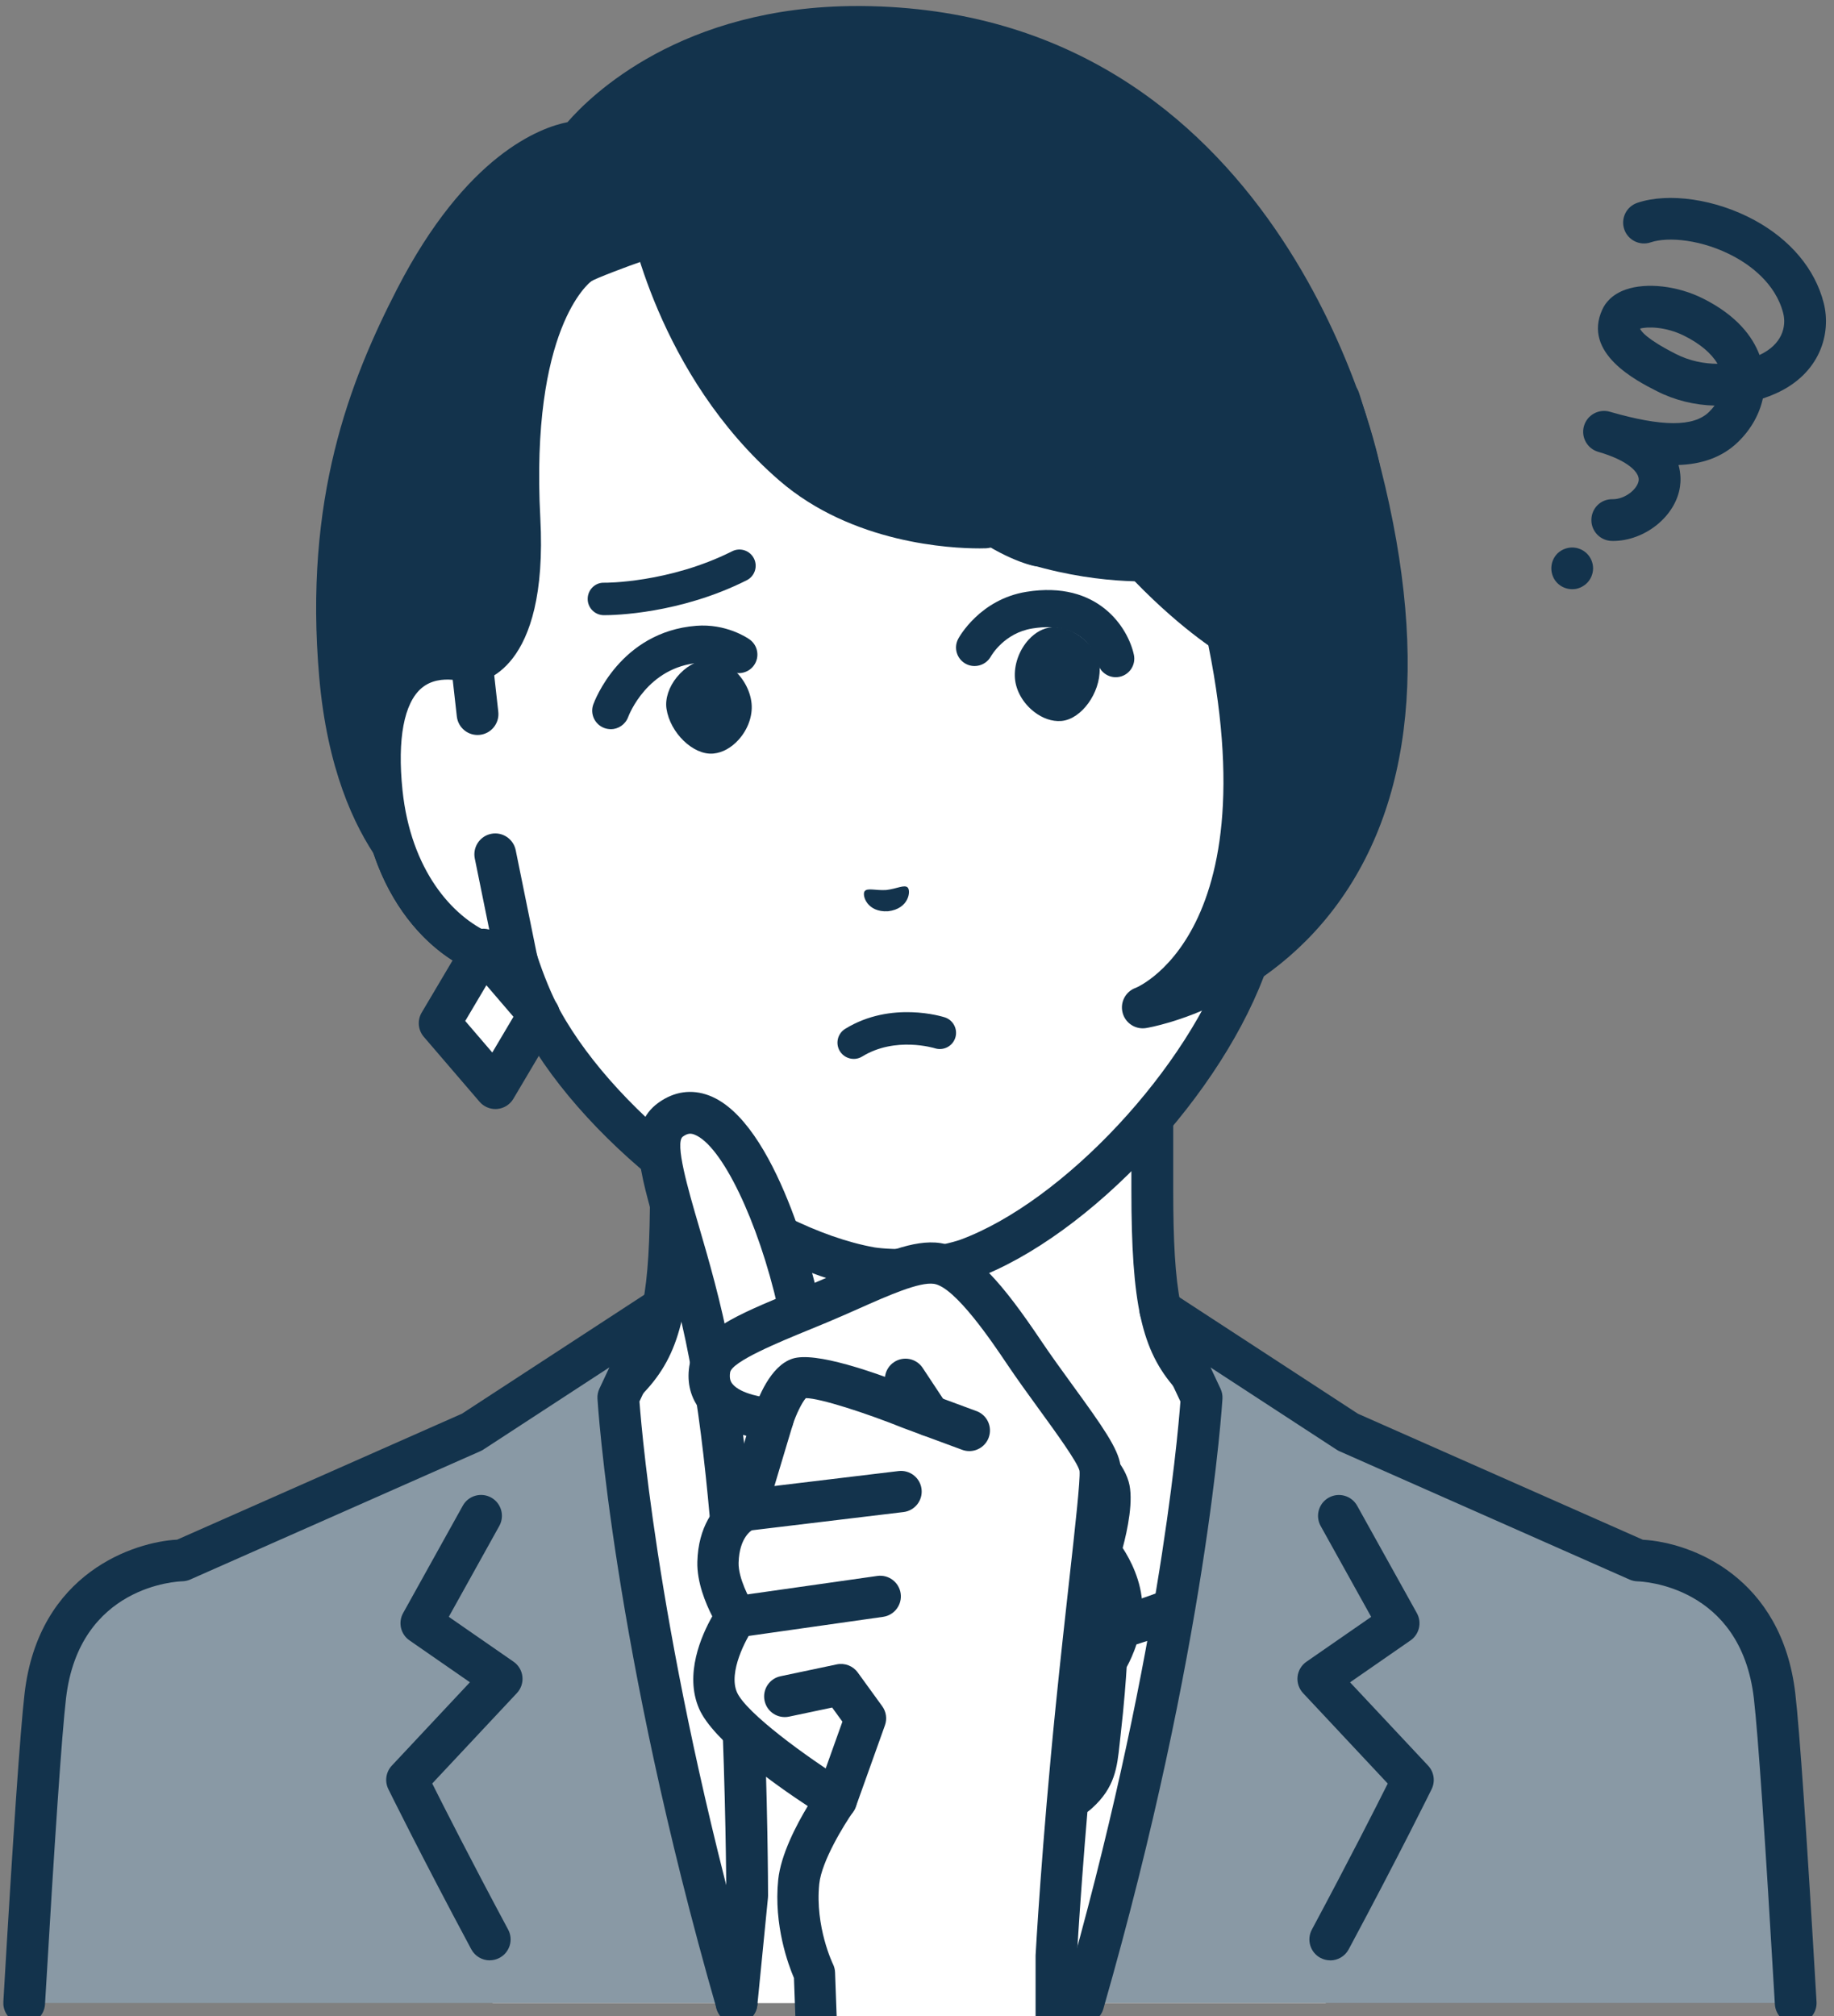
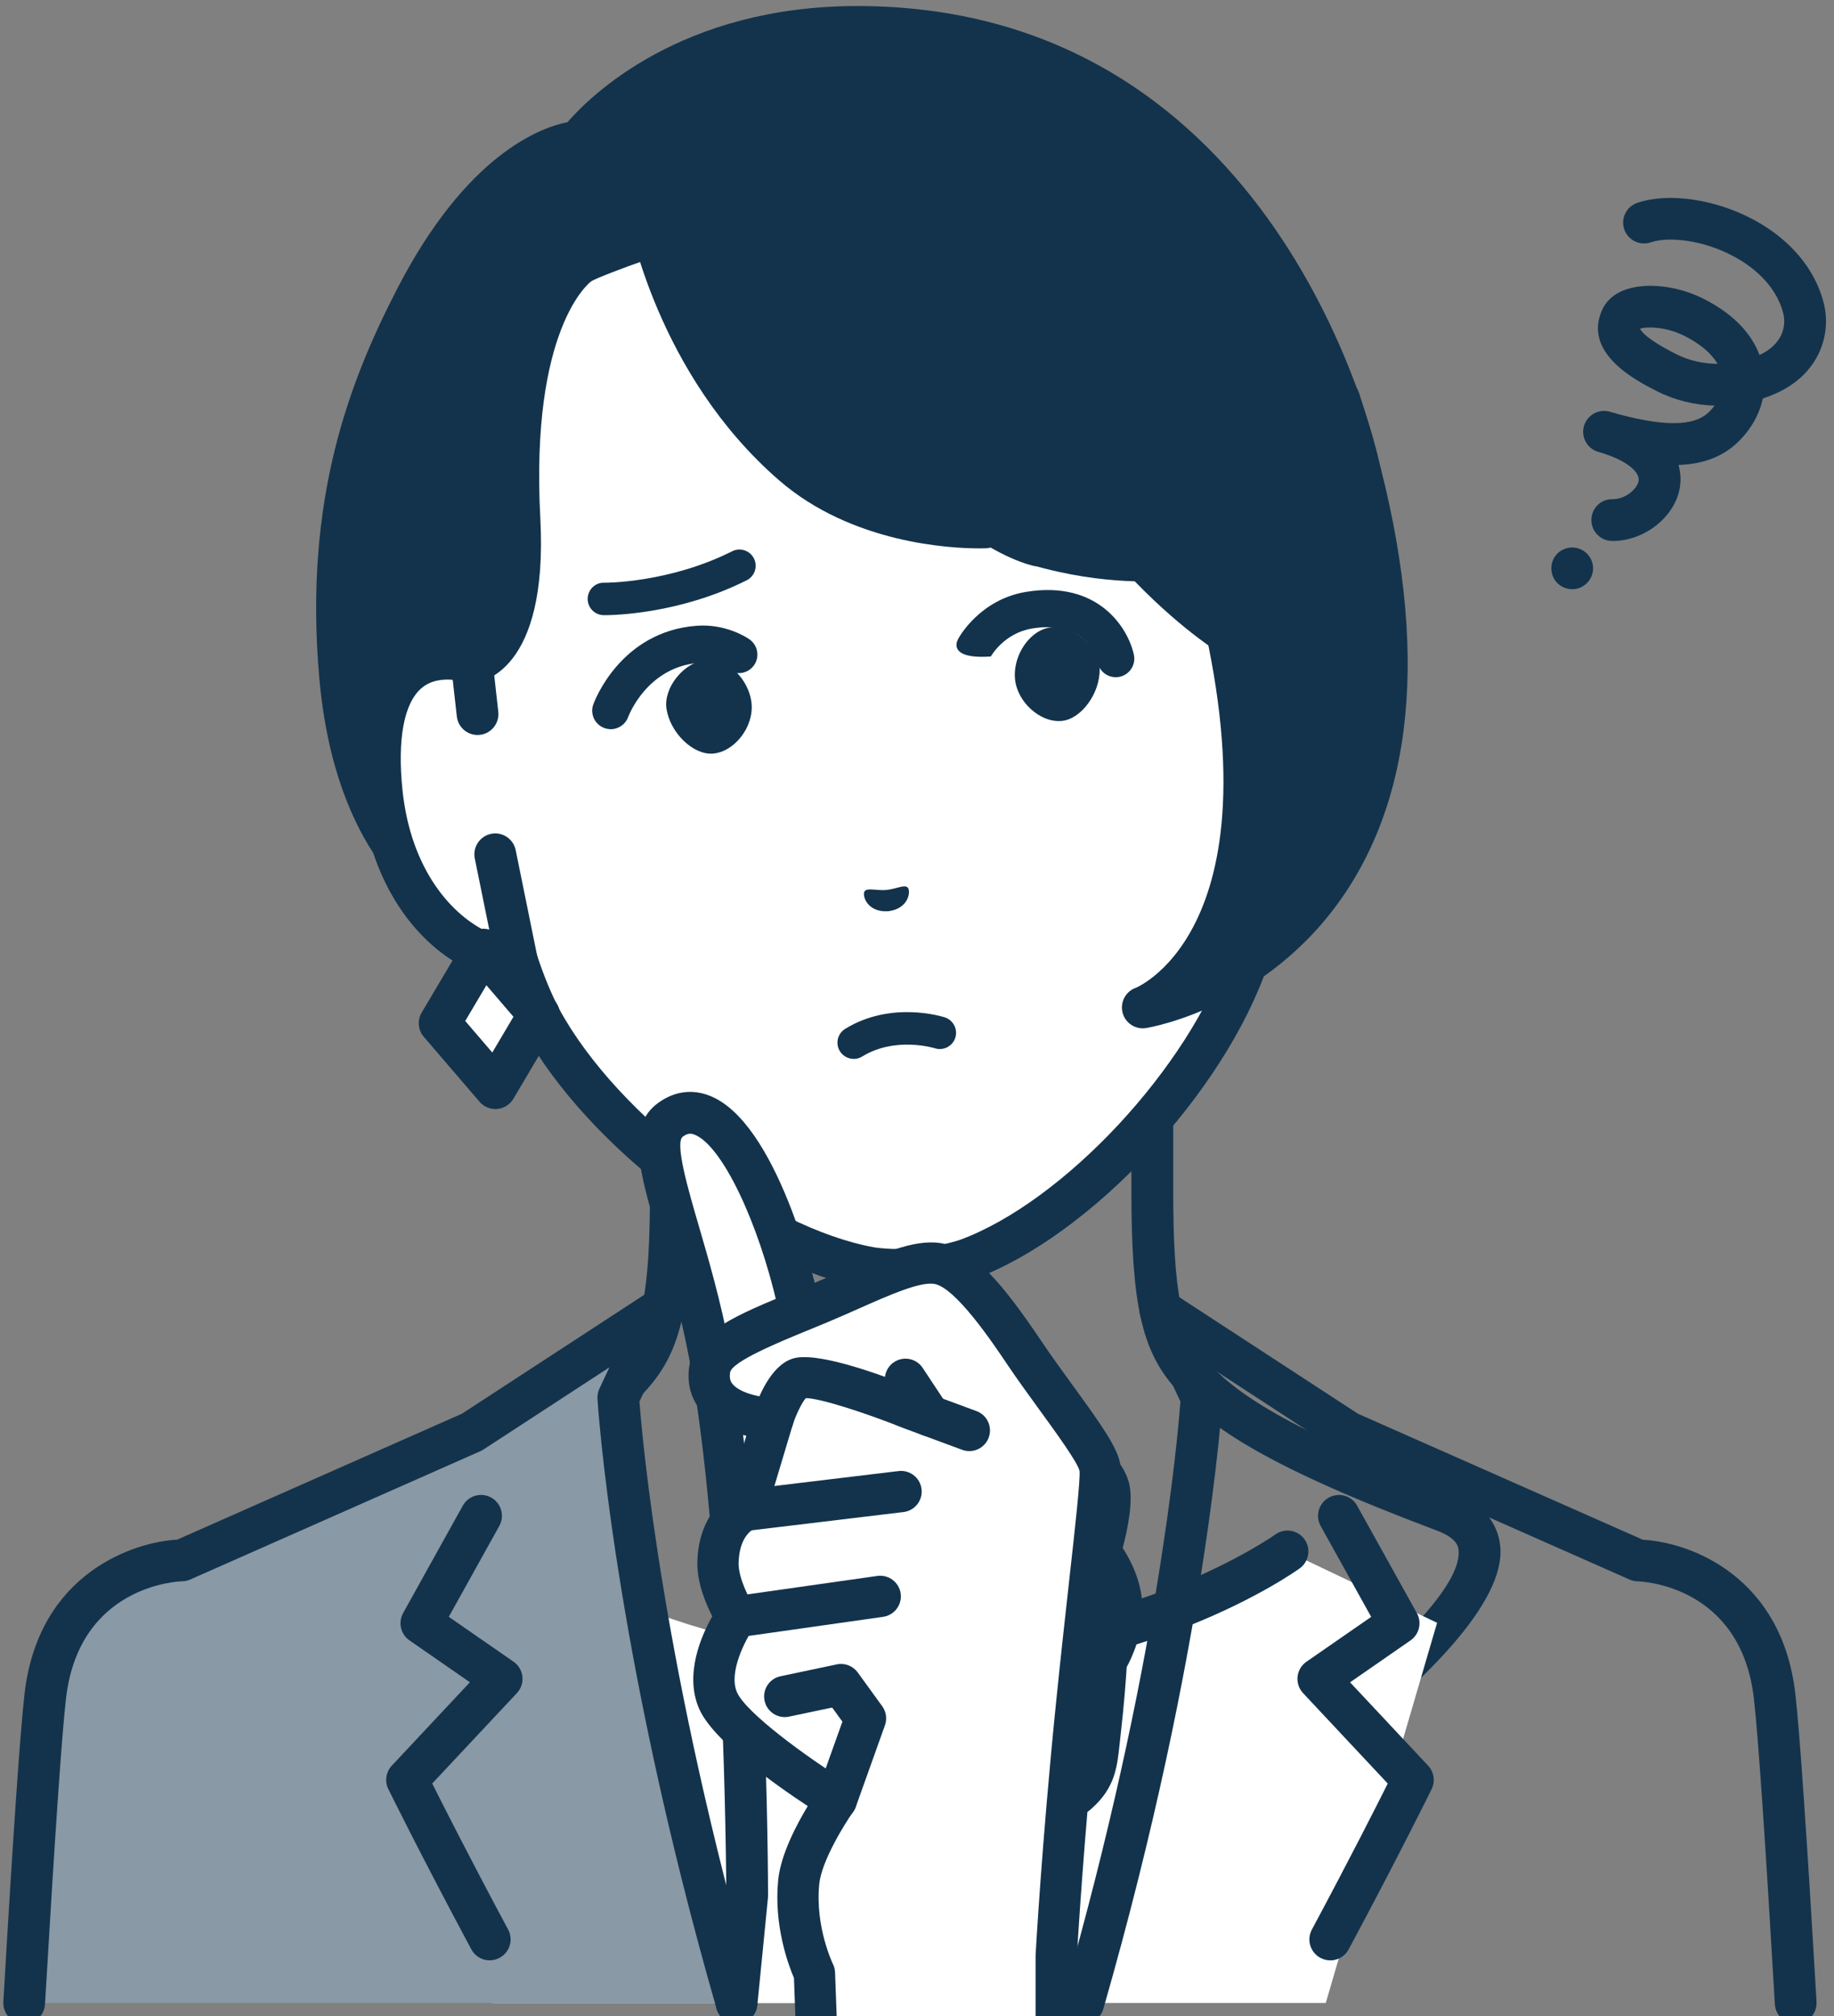
<svg xmlns="http://www.w3.org/2000/svg" width="161" height="177" viewBox="0 0 161 177" fill="none">
  <rect x="0" y="0" width="161" height="177" fill="#808080" stroke="none" />
  <g clip-path="url(#clip0_4074_10965)">
    <path d="M141.575 47.486C141.555 47.486 141.534 47.486 141.512 47.486C140.499 47.475 139.69 46.645 139.701 45.633C139.713 44.621 140.518 43.804 141.555 43.823C141.562 43.823 141.571 43.823 141.578 43.823C142.674 43.823 143.741 42.931 143.851 42.193C143.956 41.474 142.9 40.414 140.303 39.664C139.332 39.384 138.771 38.367 139.052 37.396C139.332 36.425 140.351 35.864 141.32 36.144C145.914 37.473 148.679 37.48 150.025 36.167C150.207 35.989 150.371 35.8 150.515 35.606C148.761 35.558 147.031 35.139 145.472 34.348C143.671 33.436 138.888 31.01 140.666 27.16C140.923 26.603 141.487 25.851 142.715 25.42C144.546 24.779 147.268 25.089 149.486 26.197C152.482 27.693 153.859 29.558 154.463 31.163C156.451 30.239 156.841 28.666 156.54 27.488C155.859 24.832 153.565 23.247 152.261 22.541C149.466 21.024 146.445 20.756 144.906 21.275C143.949 21.599 142.909 21.084 142.585 20.126C142.262 19.169 142.777 18.129 143.737 17.805C146.493 16.875 150.622 17.484 154.01 19.322C157.169 21.036 159.331 23.612 160.092 26.578C160.792 29.298 159.759 32.818 155.879 34.546C155.51 34.71 155.134 34.856 154.753 34.982C154.452 36.374 153.711 37.692 152.587 38.789C151.148 40.191 149.327 40.749 147.35 40.818C147.571 41.589 147.546 42.268 147.48 42.728C147.097 45.321 144.405 47.489 141.58 47.489L141.575 47.486ZM143.976 28.853C144.056 29.061 144.516 29.754 147.127 31.078C148.331 31.689 149.591 31.931 150.777 31.936C150.237 31.015 149.236 30.167 147.847 29.474C146.21 28.657 144.564 28.664 143.974 28.851L143.976 28.853Z" fill="#13334C" />
    <path d="M138.015 51.722C137.527 51.722 137.055 51.526 136.713 51.184C136.378 50.851 136.185 50.377 136.185 49.889C136.185 49.401 136.381 48.936 136.713 48.594C137.144 48.17 137.78 47.976 138.375 48.097C138.489 48.122 138.603 48.154 138.717 48.202C138.822 48.243 138.929 48.3 139.028 48.366C139.135 48.439 139.224 48.512 139.312 48.594C139.654 48.936 139.851 49.408 139.851 49.889C139.851 50.37 139.654 50.849 139.312 51.184C139.224 51.273 139.135 51.348 139.028 51.412C138.929 51.485 138.825 51.535 138.717 51.583C138.603 51.631 138.489 51.665 138.375 51.69C138.252 51.715 138.132 51.722 138.018 51.722H138.015Z" fill="#13334C" />
-     <path d="M126.798 132.651C111.72 126.981 107.165 123.612 104.557 120.675C101.948 117.739 101.15 113.993 101.15 104.477V74.894L80.016 80.097L58.883 74.894V104.477C58.883 113.991 58.087 117.739 55.477 120.675C52.868 123.612 48.313 126.981 33.235 132.651C18.174 138.314 63.146 165.412 63.146 165.412H96.883C96.883 165.412 141.857 138.312 126.794 132.651H126.798Z" fill="white" />
    <path d="M96.888 167.245C96.267 167.245 95.661 166.928 95.317 166.358C94.795 165.492 95.073 164.366 95.941 163.844C109.575 155.627 128.547 141.586 128.044 136.096C128.016 135.806 127.946 135.04 126.154 134.366C111.342 128.796 106.26 125.351 103.187 121.893C100.223 118.557 99.32 114.488 99.32 104.479V77.236L80.457 81.879C80.17 81.95 79.869 81.95 79.582 81.879L60.718 77.236V104.479C60.718 114.488 59.815 118.557 56.852 121.893C53.779 125.351 48.697 128.796 33.885 134.366C32.09 135.04 32.02 135.806 31.995 136.096C31.491 141.588 50.466 155.629 64.099 163.844C64.966 164.366 65.246 165.492 64.724 166.358C64.202 167.227 63.076 167.505 62.209 166.983C56.398 163.481 27.456 145.521 28.349 135.763C28.488 134.238 29.339 132.161 32.599 130.937C47.539 125.319 51.77 122.1 54.116 119.46C56.371 116.923 57.059 113.421 57.059 104.479V74.897C57.059 74.333 57.319 73.802 57.761 73.456C58.204 73.109 58.78 72.984 59.33 73.118L80.026 78.214L100.722 73.118C101.269 72.984 101.846 73.107 102.291 73.456C102.733 73.802 102.993 74.336 102.993 74.897V104.479C102.993 113.421 103.681 116.92 105.936 119.46C108.282 122.102 112.513 125.319 127.453 130.937C130.713 132.161 131.564 134.238 131.703 135.763C132.596 145.518 103.654 163.481 97.843 166.983C97.546 167.161 97.22 167.245 96.899 167.245H96.888Z" fill="#13334C" />
    <path d="M79.812 145.552C59.592 145.552 46.602 136.189 46.602 136.189L33.468 142.456L43.244 175.828H116.383L126.156 142.456L113.024 136.189C113.024 136.189 100.032 145.552 79.814 145.552H79.812Z" fill="white" />
    <path d="M79.811 147.385C74.949 147.385 70.084 146.852 65.348 145.803C64.361 145.584 63.736 144.606 63.958 143.617C64.177 142.63 65.152 142.007 66.144 142.224C70.617 143.215 75.218 143.719 79.814 143.719C99.217 143.719 111.829 134.792 111.955 134.703C112.775 134.11 113.92 134.297 114.513 135.118C115.105 135.938 114.918 137.083 114.098 137.676C113.548 138.072 100.389 147.385 79.816 147.385H79.811Z" fill="#13334C" />
-     <path d="M143.799 136.976L118.331 125.711L101.862 114.969L105.486 122.674C105.486 122.674 104.269 143.911 95.1 175.826H157.637C156.89 163 156.203 152.481 155.784 148.872C154.427 137.167 143.817 136.976 143.797 136.976H143.799Z" fill="#8999A5" />
    <path d="M95.1 177.661C94.934 177.661 94.763 177.639 94.594 177.591C93.621 177.31 93.06 176.296 93.338 175.325C101.611 146.528 103.385 126.267 103.624 123.028L100.202 115.753C99.854 115.012 100.041 114.13 100.658 113.592C101.276 113.054 102.174 112.992 102.861 113.439L119.207 124.102L144.219 135.163C148.55 135.41 156.423 138.469 157.604 148.667C157.982 151.925 158.607 161.028 159.466 175.726C159.526 176.736 158.755 177.602 157.745 177.661C156.721 177.721 155.869 176.95 155.809 175.94C154.955 161.313 154.334 152.278 153.965 149.091C152.814 139.167 144.13 138.825 143.761 138.816C143.521 138.809 143.275 138.756 143.058 138.661L117.591 127.396C117.499 127.357 117.413 127.309 117.331 127.255L106.267 120.037L107.144 121.904C107.274 122.18 107.334 122.483 107.315 122.788C107.304 123.003 105.979 144.597 96.86 176.341C96.63 177.144 95.896 177.668 95.1 177.668V177.661Z" fill="#13334C" />
    <path d="M116.778 172.085C116.486 172.085 116.189 172.014 115.914 171.869C115.022 171.39 114.687 170.279 115.163 169.388C118.419 163.312 120.797 158.618 121.825 156.566L114.393 148.63C114.028 148.24 113.853 147.714 113.907 147.185C113.964 146.656 114.247 146.177 114.685 145.874L120.371 141.935L115.936 133.957C115.444 133.073 115.763 131.958 116.648 131.466C117.532 130.975 118.647 131.292 119.139 132.177L124.381 141.606C124.839 142.429 124.597 143.467 123.822 144.002L118.517 147.68L125.37 154.996C125.89 155.552 126.013 156.373 125.678 157.057C125.651 157.114 122.826 162.852 118.394 171.123C118.063 171.739 117.432 172.09 116.778 172.09V172.085Z" fill="#13334C" />
    <path d="M57.906 114.971L41.436 125.713L15.968 136.978C15.948 136.978 5.338 137.171 3.983 148.874C3.566 152.485 2.88 163.002 2.13 175.828H64.668C55.498 143.913 54.281 122.676 54.281 122.676L57.906 114.971Z" fill="#8999A5" />
    <path d="M64.665 177.661C63.869 177.661 63.135 177.139 62.905 176.334C53.786 144.59 52.461 122.996 52.45 122.781C52.431 122.476 52.491 122.173 52.621 121.897L53.498 120.03L42.432 127.248C42.35 127.302 42.263 127.348 42.172 127.389L16.704 138.653C16.481 138.751 16.242 138.804 15.998 138.811C15.633 138.82 6.947 139.164 5.795 149.088C5.426 152.278 4.806 161.313 3.951 175.938C3.892 176.948 3.028 177.73 2.015 177.659C1.006 177.6 0.235 176.733 0.294 175.723C1.151 161.028 1.778 151.924 2.157 148.664C3.392 137.995 11.878 135.343 15.551 135.156L40.553 124.099L56.9 113.436C57.584 112.99 58.484 113.051 59.102 113.589C59.72 114.127 59.907 115.009 59.558 115.75L56.136 123.025C56.378 126.265 58.151 146.528 66.423 175.322C66.703 176.296 66.14 177.31 65.166 177.588C64.998 177.636 64.827 177.659 64.66 177.659L64.665 177.661Z" fill="#13334C" />
    <path d="M42.99 172.085C42.336 172.085 41.705 171.734 41.374 171.119C36.942 162.847 34.117 157.109 34.09 157.052C33.755 156.368 33.876 155.547 34.398 154.991L41.251 147.675L35.946 143.998C35.17 143.462 34.931 142.425 35.387 141.602L40.628 132.172C41.121 131.288 42.236 130.971 43.12 131.461C44.005 131.954 44.322 133.068 43.832 133.953L39.397 141.93L45.083 145.87C45.521 146.173 45.804 146.652 45.861 147.181C45.918 147.709 45.74 148.238 45.375 148.626L37.943 156.562C38.971 158.614 41.351 163.308 44.607 169.384C45.086 170.275 44.748 171.385 43.857 171.864C43.581 172.012 43.284 172.081 42.993 172.081L42.99 172.085Z" fill="#13334C" />
    <path d="M75.604 2.362C58.339 2.228 50.785 12.434 50.785 12.434C50.785 12.434 43.529 12.523 36.482 26.218C32.321 34.302 28.525 44.169 29.852 59.316C31.17 74.359 38.481 78.243 38.481 78.243L117.231 64.27L119.285 40.975C117.242 31.441 106.411 2.601 75.604 2.362Z" fill="#13334C" />
    <path d="M38.474 80.076C38.187 80.076 37.895 80.008 37.622 79.862C37.287 79.684 29.417 75.328 28.026 59.476C26.651 43.795 30.705 33.441 34.852 25.381C40.928 13.572 47.427 11.199 49.819 10.724C51.837 8.399 59.809 0.529 75.262 0.529C75.38 0.529 75.499 0.529 75.62 0.529C112.138 0.816 120.73 38.967 121.079 40.592C121.118 40.77 121.129 40.955 121.113 41.137L119.057 64.432C118.968 65.44 118.081 66.186 117.071 66.097C116.064 66.008 115.318 65.119 115.407 64.111L117.438 41.098C116.613 37.528 108.084 4.448 75.592 4.195C75.483 4.195 75.371 4.195 75.264 4.195C59.458 4.195 52.545 13.148 52.256 13.531C51.914 13.985 51.378 14.26 50.811 14.267C50.783 14.27 44.45 14.741 38.114 27.057C34.011 35.034 30.39 44.443 31.681 59.157C32.88 72.85 39.297 76.6 39.364 76.636C40.239 77.129 40.565 78.237 40.084 79.117C39.751 79.728 39.124 80.074 38.477 80.074L38.474 80.076Z" fill="#13334C" />
    <path d="M86.478 46.299C86.478 46.299 76.492 46.755 69.607 40.793C59.257 31.831 56.916 18.549 56.916 18.549C56.916 18.549 57.155 22.687 56.206 22.997C55.541 23.214 52.123 24.486 51.825 24.734C51.385 24.937 50.91 23.154 50.91 23.154C50.91 23.154 44.803 26.068 45.601 45.583C46.096 57.678 41.435 58.129 41.41 58.131C37.48 57.023 32.353 58.416 33.509 69.546C34.532 79.404 40.938 84.171 45.373 84.335C45.975 86.182 46.691 87.974 47.536 89.554C52.981 99.464 66.281 109.482 76.442 111.304C76.442 111.304 78.255 111.616 80.703 111.402C83.152 111.187 84.882 110.565 84.882 110.565C94.574 107.006 105.932 94.829 109.573 84.126C110.131 82.423 110.523 80.533 110.797 78.611C115.135 77.681 120.616 71.872 119.911 61.986C119.118 50.827 113.827 50.343 110.149 52.117C110.149 52.117 110.149 52.117 110.147 52.117L108.576 56.102L102.165 50.964C102.165 50.964 97.093 51.52 90.445 49.559C87.449 48.677 86.483 46.299 86.483 46.299H86.478Z" fill="white" />
    <path d="M85.939 48.139C83.531 48.139 74.824 47.733 68.409 42.177C57.691 32.896 55.213 19.434 55.113 18.866C54.938 17.87 55.603 16.919 56.599 16.744C57.598 16.566 58.546 17.234 58.722 18.23C58.745 18.355 61.098 30.999 70.807 39.41C77.036 44.803 86.305 44.475 86.399 44.471C87.409 44.427 88.264 45.209 88.309 46.219C88.355 47.229 87.573 48.084 86.565 48.13C86.508 48.132 86.292 48.141 85.941 48.141L85.939 48.139Z" fill="#13334C" />
    <path d="M78.98 113.31C77.314 113.31 76.192 113.121 76.131 113.109C65.457 111.194 51.632 100.812 45.93 90.436C45.241 89.146 44.601 87.671 44.015 86.027C38.548 85.07 32.686 79.356 31.688 69.733C31.077 63.849 32.075 59.764 34.656 57.589C36.409 56.114 38.776 55.639 41.368 56.228C42.346 55.706 44.17 53.148 43.773 45.677C42.759 26.613 49.208 22.051 49.947 21.593C50.809 21.059 51.937 21.326 52.468 22.185C52.993 23.033 52.742 24.144 51.912 24.684C51.736 24.812 46.548 28.826 47.432 45.48C48.15 59.002 42.243 59.896 41.569 59.953C41.35 59.971 41.129 59.951 40.916 59.891C39.991 59.631 38.254 59.349 37.018 60.391C35.468 61.697 34.868 64.879 35.333 69.355C36.252 78.201 41.797 82.368 45.442 82.502C46.21 82.53 46.878 83.036 47.115 83.766C47.736 85.662 48.422 87.32 49.154 88.69C54.297 98.053 67.207 107.786 76.767 109.5C76.767 109.5 78.394 109.767 80.544 109.578C82.699 109.388 84.251 108.846 84.267 108.841C93.371 105.497 104.394 93.671 107.838 83.538C108.315 82.083 108.702 80.332 108.983 78.353C109.09 77.594 109.662 76.981 110.412 76.819C113.978 76.055 118.715 70.987 118.084 62.116C117.765 57.63 116.622 54.6 114.867 53.581C113.469 52.771 111.81 53.35 110.943 53.765C110.032 54.205 108.937 53.822 108.497 52.91C108.057 51.998 108.44 50.904 109.352 50.464C111.974 49.201 114.584 49.181 116.705 50.41C119.625 52.103 121.319 55.952 121.738 61.854C122.425 71.505 117.644 78.148 112.428 80.04C112.136 81.762 111.762 83.323 111.313 84.693C107.494 95.922 95.682 108.547 85.514 112.282C85.423 112.316 83.517 112.993 80.864 113.225C80.186 113.285 79.553 113.307 78.98 113.307V113.31Z" fill="#13334C" />
    <path d="M41.922 62.684L41.413 58.129C37.483 57.021 32.356 58.414 33.511 69.544C34.535 79.402 40.941 84.169 45.376 84.333L43.477 74.99L41.926 62.686L41.922 62.684Z" fill="white" />
    <path d="M45.373 86.166C45.351 86.166 45.328 86.166 45.305 86.166C39.508 85.952 32.766 80.12 31.688 69.735C31.077 63.851 32.075 59.763 34.658 57.591C36.532 56.013 39.106 55.58 41.91 56.369C42.629 56.572 43.151 57.187 43.235 57.928L43.743 62.483C43.855 63.489 43.133 64.396 42.127 64.508C41.122 64.622 40.214 63.897 40.103 62.891L39.742 59.677C38.869 59.597 37.834 59.709 37.018 60.395C35.465 61.701 34.868 64.884 35.333 69.359C36.063 76.388 39.713 80.462 43.012 81.907L41.68 75.36C41.48 74.368 42.12 73.401 43.11 73.198C44.101 72.995 45.068 73.638 45.271 74.628L47.17 83.971C47.282 84.52 47.136 85.092 46.771 85.521C46.422 85.931 45.912 86.168 45.373 86.168V86.166Z" fill="#13334C" />
    <path d="M91.143 49.719C91.024 49.719 90.901 49.707 90.78 49.682C90.331 49.591 79.703 47.257 71.698 28.432C71.302 27.502 71.737 26.426 72.667 26.029C73.597 25.633 74.673 26.068 75.07 26.998C82.327 44.063 91.412 46.071 91.501 46.089C92.493 46.29 93.135 47.254 92.937 48.246C92.761 49.117 91.998 49.717 91.143 49.717V49.719Z" fill="#13334C" />
    <path d="M108.572 57.935C108.265 57.935 107.952 57.858 107.667 57.694C107.12 57.381 94.144 49.785 85.608 29.196C85.22 28.261 85.665 27.19 86.6 26.802C87.532 26.417 88.606 26.859 88.993 27.794C97.016 47.147 109.364 54.445 109.489 54.516C110.364 55.02 110.668 56.139 110.164 57.017C109.824 57.607 109.209 57.938 108.575 57.938L108.572 57.935Z" fill="#13334C" />
    <path d="M110.147 52.117L110.437 56.691L111.046 69.079L110.797 78.611C115.136 77.681 120.616 71.872 119.912 61.987C119.119 50.825 113.827 50.344 110.147 52.117Z" fill="white" />
    <path d="M110.797 80.442C110.373 80.442 109.958 80.296 109.628 80.02C109.194 79.662 108.953 79.124 108.966 78.563L109.215 69.031C109.24 68.019 110.065 67.207 111.094 67.249C112.106 67.276 112.904 68.117 112.876 69.127L112.703 75.807C115.699 73.81 118.587 69.163 118.086 62.117C117.767 57.63 116.624 54.598 114.869 53.581C113.948 53.047 112.908 53.116 112.06 53.346L112.265 56.574C112.329 57.584 111.563 58.455 110.553 58.519C109.539 58.585 108.672 57.817 108.609 56.807L108.319 52.234C108.271 51.49 108.681 50.793 109.352 50.467C111.976 49.201 114.586 49.181 116.706 50.41C119.627 52.101 121.321 55.952 121.74 61.854C122.481 72.271 116.855 79.183 111.182 80.401C111.055 80.428 110.927 80.442 110.797 80.442Z" fill="#13334C" />
    <path d="M106.194 49.361C115.605 82.987 100.321 88.435 100.321 88.435C100.321 88.435 133.073 83.098 117.559 35.042L106.194 49.361Z" fill="#13334C" />
    <path d="M100.319 90.27C99.496 90.27 98.757 89.714 98.548 88.896C98.311 87.977 98.814 87.031 99.706 86.714C99.822 86.668 113.186 81.147 104.43 49.858C104.156 48.885 104.726 47.873 105.699 47.601C106.675 47.328 107.685 47.898 107.957 48.871C113.052 67.076 111.1 77.46 107.975 83.262C110.606 81.566 113.424 79.065 115.642 75.415C121.284 66.125 121.341 52.731 115.813 35.607C115.503 34.645 116.029 33.612 116.994 33.3C117.958 32.988 118.989 33.517 119.301 34.481C125.185 52.704 124.994 67.137 118.733 77.383C112.085 88.264 101.081 90.17 100.615 90.245C100.515 90.261 100.417 90.27 100.319 90.27Z" fill="#13334C" />
    <path d="M43.489 95.523L38.595 89.821L42.425 83.358L47.32 89.057L43.489 95.523Z" fill="white" />
    <path d="M43.49 97.356C42.959 97.356 42.45 97.123 42.099 96.718L37.204 91.016C36.694 90.421 36.618 89.563 37.017 88.889L40.847 82.423C41.148 81.915 41.675 81.584 42.263 81.532C42.856 81.481 43.428 81.716 43.814 82.163L48.708 87.865C49.219 88.46 49.294 89.317 48.895 89.992L45.065 96.458C44.764 96.966 44.238 97.296 43.649 97.349C43.595 97.353 43.542 97.356 43.49 97.356ZM40.841 89.625L43.216 92.393L45.074 89.256L42.699 86.488L40.841 89.625Z" fill="#13334C" />
    <path d="M53.074 54.003C53.033 54.003 53.008 54.003 52.994 54.003C52.208 53.992 51.579 53.346 51.59 52.558C51.601 51.771 52.244 51.126 53.033 51.153C53.113 51.163 58.737 51.178 64.273 48.392C64.975 48.039 65.832 48.322 66.185 49.024C66.539 49.726 66.256 50.583 65.554 50.937C59.67 53.898 53.856 54.003 53.076 54.003H53.074Z" fill="#13334C" />
    <path d="M75.9 78.24C76.135 77.914 76.866 78.187 77.794 78.128C78.718 78.025 79.392 77.629 79.68 77.907C79.976 78.196 79.803 79.781 77.958 79.993C76.107 80.109 75.658 78.577 75.9 78.242V78.24Z" fill="#13334C" />
    <path d="M95.142 56.112C94.296 55.385 93.277 55.004 92.344 55.065C91.619 55.111 90.897 55.501 90.299 56.153C89.465 57.065 89.004 58.364 89.098 59.55C89.184 60.633 89.809 61.727 90.769 62.477C91.519 63.063 92.358 63.35 93.145 63.291C93.172 63.291 93.199 63.286 93.227 63.284C94.946 63.102 96.585 60.833 96.535 58.706C96.514 57.815 95.992 56.846 95.144 56.114L95.142 56.112Z" fill="#13334C" />
-     <path d="M97.945 59.447C97.195 59.447 96.521 58.925 96.354 58.161C96.208 57.544 95.221 54.425 90.62 55.17C88.158 55.569 87.03 57.546 86.982 57.628C86.544 58.408 85.557 58.697 84.775 58.269C83.991 57.84 83.697 56.867 84.118 56.078C84.194 55.936 86.015 52.617 90.098 51.953C96.409 50.93 99.031 55.118 99.539 57.475C99.728 58.355 99.17 59.222 98.29 59.411C98.173 59.436 98.059 59.447 97.945 59.447Z" fill="#13334C" />
+     <path d="M97.945 59.447C97.195 59.447 96.521 58.925 96.354 58.161C96.208 57.544 95.221 54.425 90.62 55.17C88.158 55.569 87.03 57.546 86.982 57.628C83.991 57.84 83.697 56.867 84.118 56.078C84.194 55.936 86.015 52.617 90.098 51.953C96.409 50.93 99.031 55.118 99.539 57.475C99.728 58.355 99.17 59.222 98.29 59.411C98.173 59.436 98.059 59.447 97.945 59.447Z" fill="#13334C" />
    <path d="M59.432 59.427C60.139 58.563 61.078 58.011 62.004 57.911C62.724 57.831 63.507 58.086 64.206 58.626C65.187 59.379 65.866 60.58 65.978 61.761C66.08 62.844 65.656 64.03 64.84 64.935C64.204 65.641 63.427 66.07 62.642 66.148C62.615 66.15 62.588 66.152 62.56 66.154C60.834 66.273 58.828 64.324 58.509 62.219C58.375 61.337 58.719 60.293 59.43 59.427H59.432Z" fill="#13334C" />
    <path d="M53.614 64.009C53.43 64.009 53.243 63.977 53.058 63.911C52.217 63.603 51.779 62.68 52.083 61.837C52.176 61.577 54.444 55.464 61.115 54.935C63.725 54.726 65.597 55.984 65.8 56.13C66.534 56.65 66.71 57.664 66.19 58.401C65.675 59.13 64.667 59.308 63.933 58.8C63.887 58.77 62.802 58.075 61.37 58.184C56.827 58.544 55.21 62.767 55.142 62.947C54.898 63.603 54.273 64.014 53.61 64.014L53.614 64.009Z" fill="#13334C" />
    <path d="M74.945 92.954C74.466 92.954 73.998 92.712 73.729 92.277C73.317 91.606 73.526 90.729 74.195 90.316C78.246 87.822 82.755 89.247 82.944 89.308C83.692 89.552 84.1 90.357 83.859 91.105C83.615 91.853 82.81 92.261 82.062 92.019C82.032 92.01 78.597 90.952 75.69 92.744C75.457 92.888 75.2 92.956 74.945 92.956V92.954Z" fill="#13334C" />
    <path d="M97.325 130.578C96.853 128.982 95.033 127.68 92.013 125.272C89.867 123.563 87.555 121.358 84.733 122.003C81.911 122.648 72.853 127.803 72.853 127.803C72.853 127.803 72.012 122.931 70.083 114.416C68.166 105.951 63.456 94.994 58.875 98.291C56.037 100.333 60.138 107.451 62.309 118.946C65.555 136.138 65.594 166.416 65.594 166.416L64.664 175.827H87.884L88.465 170.545C88.465 170.545 90.743 167.923 91.041 164.025C91.18 162.215 91.267 157.705 91.267 157.705C91.267 157.705 92.968 158.875 94.646 157.363C96.324 155.852 96.267 154.577 96.552 152.122C96.96 148.625 97.103 145.804 97.103 145.804C97.103 145.804 98.531 143.588 98.451 141.01C98.371 138.432 96.552 136.236 96.552 136.236C96.552 136.236 97.794 132.176 97.32 130.578H97.325Z" fill="white" />
    <path d="M87.889 177.658C87.823 177.658 87.754 177.654 87.686 177.647C86.68 177.537 85.955 176.63 86.065 175.625L86.646 170.342C86.687 169.973 86.84 169.622 87.084 169.341C87.097 169.325 88.972 167.087 89.216 163.881C89.348 162.144 89.437 157.71 89.437 157.664C89.45 156.992 89.831 156.378 90.431 156.071C91.03 155.763 91.748 155.808 92.305 156.189C92.651 156.394 93.039 156.34 93.419 155.995C94.352 155.156 94.436 154.662 94.644 152.71L94.733 151.905C95.127 148.513 95.271 145.736 95.273 145.709C95.289 145.39 95.389 145.08 95.562 144.811C95.569 144.799 96.68 143.014 96.62 141.065C96.561 139.17 95.152 137.415 95.136 137.397C94.751 136.922 94.621 136.282 94.799 135.698C95.36 133.856 95.724 131.661 95.565 131.095C95.305 130.217 93.816 129.039 91.757 127.409L90.868 126.702C90.65 126.529 90.431 126.349 90.21 126.168C88.155 124.497 86.694 123.43 85.139 123.786C83.274 124.212 77.169 127.452 73.756 129.394C73.239 129.689 72.607 129.714 72.069 129.458C71.529 129.203 71.148 128.701 71.045 128.113C71.036 128.065 70.188 123.18 68.294 114.82C66.566 107.189 63.34 100.5 60.95 99.595C60.645 99.481 60.371 99.469 59.945 99.775C59.209 100.304 60.424 104.46 61.31 107.494C62.191 110.508 63.287 114.259 64.108 118.604C67.35 135.764 67.425 165.169 67.425 166.412C67.425 166.473 67.423 166.533 67.416 166.594L66.486 176.005C66.385 177.013 65.494 177.745 64.482 177.649C63.474 177.549 62.74 176.653 62.838 175.645L63.759 166.325C63.752 164.485 63.595 135.648 60.506 119.283C59.719 115.114 58.65 111.459 57.791 108.52C56.087 102.693 54.961 98.843 57.802 96.8C59.181 95.808 60.718 95.587 62.245 96.166C68.175 98.414 71.504 112.417 71.864 114.008C72.981 118.939 73.74 122.685 74.18 124.96C77.146 123.337 82.15 120.708 84.318 120.214C87.734 119.432 90.385 121.591 92.519 123.326C92.731 123.499 92.941 123.67 93.15 123.836L94.033 124.536C96.716 126.661 98.49 128.065 99.078 130.056C99.548 131.647 98.971 134.337 98.556 135.885C99.226 136.913 100.216 138.78 100.282 140.951C100.357 143.372 99.397 145.449 98.907 146.345C98.85 147.286 98.69 149.591 98.371 152.332L98.287 153.102C98.068 155.147 97.881 156.912 95.873 158.722C94.938 159.566 93.948 159.901 93.046 159.955C93.005 161.385 92.945 163.156 92.868 164.162C92.603 167.632 90.982 170.221 90.23 171.256L89.706 176.026C89.603 176.963 88.81 177.658 87.886 177.658H87.889Z" fill="#13334C" />
-     <path d="M96.556 138.067C96.164 138.067 95.77 137.942 95.435 137.684C92.897 135.717 88.837 132.776 87.594 132.263C86.589 132.176 82.659 133.631 79.111 135.402C78.206 135.853 77.105 135.489 76.653 134.584C76.202 133.679 76.567 132.58 77.472 132.126C81.416 130.152 86.584 127.977 88.807 128.802C90.907 129.584 96.565 133.925 97.678 134.787C98.478 135.407 98.624 136.558 98.004 137.356C97.641 137.821 97.101 138.065 96.554 138.065L96.556 138.067Z" fill="#13334C" />
    <path d="M97.106 147.636C96.671 147.636 96.233 147.481 95.884 147.166C92.521 144.148 88.379 140.662 87.253 140.023C86.329 140.071 83.304 141.088 80.561 142.28C79.633 142.684 78.555 142.258 78.152 141.332C77.748 140.404 78.172 139.326 79.1 138.922C83.826 136.866 86.931 136.052 88.326 136.501C89.824 136.984 94.596 141.086 98.333 144.442C99.085 145.116 99.149 146.275 98.472 147.029C98.109 147.433 97.61 147.638 97.108 147.638L97.106 147.636Z" fill="#13334C" />
-     <path d="M91.126 163.745C90.228 163.745 89.445 163.086 89.316 162.172C88.661 157.58 84.318 152.669 84.273 152.622C83.901 152.207 83.739 151.641 83.833 151.094L84.448 147.481C84.546 146.899 84.918 146.402 85.447 146.142C85.976 145.882 86.596 145.894 87.115 146.172L90.1 147.766C90.738 148.108 91.117 148.794 91.064 149.516C90.978 150.677 90.918 152.897 91.121 153.912C91.447 155.542 92.282 156.18 92.318 156.208C93.164 156.764 93.376 157.886 92.82 158.731C92.692 158.923 92.535 159.085 92.357 159.21C92.619 160.013 92.822 160.833 92.941 161.659C93.084 162.66 92.386 163.587 91.386 163.731C91.299 163.743 91.21 163.749 91.126 163.749V163.745Z" fill="#13334C" />
  </g>
  <path d="M89.885 118.7C87.362 114.945 84.66 111.274 82.27 110.913C79.949 110.561 76.111 112.665 71.849 114.44C66.969 116.47 62.64 117.992 62.304 120.211C61.675 124.367 67.858 124.552 67.858 124.552L65.454 132.577C65.454 132.577 63.127 133.475 63.032 137.139C62.974 139.34 64.638 141.931 64.638 141.931C64.638 141.931 61.67 146.148 63.039 149.28C64.408 152.413 73.421 158.001 73.421 158.001C73.421 158.001 70.42 162.26 70.122 165.199C69.684 169.522 71.5 173.218 71.5 173.218L71.64 177.053H92.729V171.72C92.729 171.72 93.243 162.267 94.494 149.873C95.64 138.54 96.761 130.286 96.571 128.888C96.353 127.264 92.621 122.761 89.89 118.7H89.885Z" fill="white" />
  <path d="M71.636 178.862C70.666 178.862 69.861 178.093 69.825 177.117L69.699 173.635C69.214 172.503 67.91 169.017 68.316 165.014C68.54 162.815 69.913 160.195 70.91 158.544C68.019 156.643 62.6 152.803 61.375 150.004C60.058 146.987 61.574 143.566 62.528 141.886C61.95 140.761 61.17 138.894 61.218 137.092C61.296 134.032 62.703 132.228 63.921 131.366L65.518 126.04C64.19 125.72 62.582 125.086 61.533 123.83C60.64 122.759 60.286 121.415 60.509 119.94C60.963 116.945 64.776 115.383 69.602 113.405C70.109 113.198 70.626 112.986 71.151 112.767C72.1 112.372 73.029 111.96 73.925 111.563C77.303 110.065 80.221 108.773 82.539 109.12C85.403 109.553 88.048 112.72 91.388 117.687C92.254 118.975 93.225 120.312 94.166 121.607C96.786 125.212 98.162 127.163 98.362 128.642C98.504 129.702 98.214 132.408 97.483 138.968C97.14 142.046 96.714 145.878 96.292 150.052C95.104 161.809 94.579 171.017 94.536 171.765V177.049C94.536 178.05 93.724 178.862 92.723 178.862C91.721 178.862 90.91 178.05 90.91 177.049V171.716C90.91 171.684 90.91 171.65 90.912 171.617C90.916 171.522 91.442 161.979 92.684 149.686C93.108 145.492 93.537 141.652 93.879 138.565C94.378 134.1 94.847 129.88 94.768 129.118C94.599 128.367 92.653 125.691 91.232 123.735C90.274 122.416 89.281 121.05 88.379 119.708C87.144 117.87 83.858 112.983 81.995 112.701C80.721 112.508 78.011 113.709 75.393 114.873C74.473 115.281 73.519 115.703 72.542 116.111C72.012 116.332 71.489 116.546 70.977 116.756C68.456 117.789 64.239 119.516 64.093 120.479C64.007 121.043 64.156 121.313 64.314 121.503C65.028 122.364 67.049 122.707 67.915 122.739C68.476 122.759 68.997 123.039 69.327 123.494C69.654 123.95 69.753 124.531 69.593 125.07L67.186 133.096C67.026 133.633 66.625 134.066 66.102 134.266C66.03 134.305 64.898 134.905 64.839 137.187C64.803 138.528 65.804 140.402 66.158 140.953C66.555 141.573 66.539 142.371 66.115 142.973C65.502 143.853 63.919 146.777 64.695 148.552C65.482 150.356 70.826 154.26 74.371 156.456C74.795 156.72 75.093 157.146 75.192 157.633C75.291 158.122 75.185 158.63 74.899 159.038C74.139 160.118 72.125 163.363 71.92 165.377C71.539 169.138 73.106 172.381 73.122 172.413C73.235 172.64 73.298 172.891 73.307 173.146L73.447 176.981C73.483 177.983 72.702 178.821 71.701 178.858C71.679 178.858 71.656 178.858 71.633 178.858L71.636 178.862Z" fill="#13334C" />
  <path d="M85.723 123.871L80.638 121.99C76.68 120.396 71.545 118.626 69.57 119.268C67.606 119.904 66.51 122.793 66.129 124.006C65.829 124.96 66.361 125.975 67.313 126.275C68.264 126.575 69.284 126.045 69.586 125.093C69.881 124.164 70.411 123.093 70.743 122.732C71.974 122.732 76.049 124.049 79.332 125.371L84.465 127.269C84.672 127.346 84.884 127.382 85.094 127.382C85.831 127.382 86.523 126.929 86.794 126.198C87.141 125.26 86.661 124.216 85.723 123.869V123.871Z" fill="#13334C" />
  <path d="M65.45 134.388C64.546 134.388 63.763 133.712 63.653 132.792C63.533 131.797 64.241 130.895 65.236 130.776L78.883 129.134C79.873 129.017 80.78 129.723 80.899 130.717C81.019 131.712 80.311 132.614 79.316 132.733L65.669 134.375C65.594 134.384 65.522 134.388 65.45 134.388Z" fill="#13334C" />
  <path d="M64.634 143.744C63.745 143.744 62.969 143.09 62.843 142.186C62.703 141.196 63.391 140.278 64.383 140.136L77.016 138.341C78.004 138.201 78.924 138.889 79.066 139.881C79.206 140.871 78.518 141.789 77.526 141.931L64.893 143.726C64.807 143.738 64.722 143.744 64.636 143.744H64.634Z" fill="#13334C" />
  <path d="M73.419 159.811C73.216 159.811 73.011 159.778 72.811 159.705C71.868 159.369 71.376 158.332 71.715 157.39L73.951 151.134L73.052 149.894L69.266 150.692C68.285 150.897 67.324 150.273 67.119 149.294C66.911 148.315 67.538 147.352 68.517 147.147L73.455 146.105C74.157 145.959 74.876 146.236 75.296 146.813L77.447 149.779C77.799 150.264 77.887 150.888 77.686 151.452L75.129 158.607C74.865 159.349 74.166 159.809 73.422 159.809L73.419 159.811Z" fill="#13334C" />
  <path d="M81.606 126.092C81.017 126.092 80.44 125.805 80.093 125.278L77.978 122.078C77.425 121.243 77.655 120.118 78.49 119.568C79.324 119.016 80.449 119.246 80.999 120.08L83.115 123.28C83.667 124.114 83.437 125.239 82.603 125.79C82.296 125.993 81.949 126.09 81.606 126.09V126.092Z" fill="#13334C" />
  <defs>
    <clipPath id="clip0_4074_10965">
      <rect width="160" height="177.131" fill="white" transform="translate(0.296 0.531)" />
    </clipPath>
  </defs>
</svg>